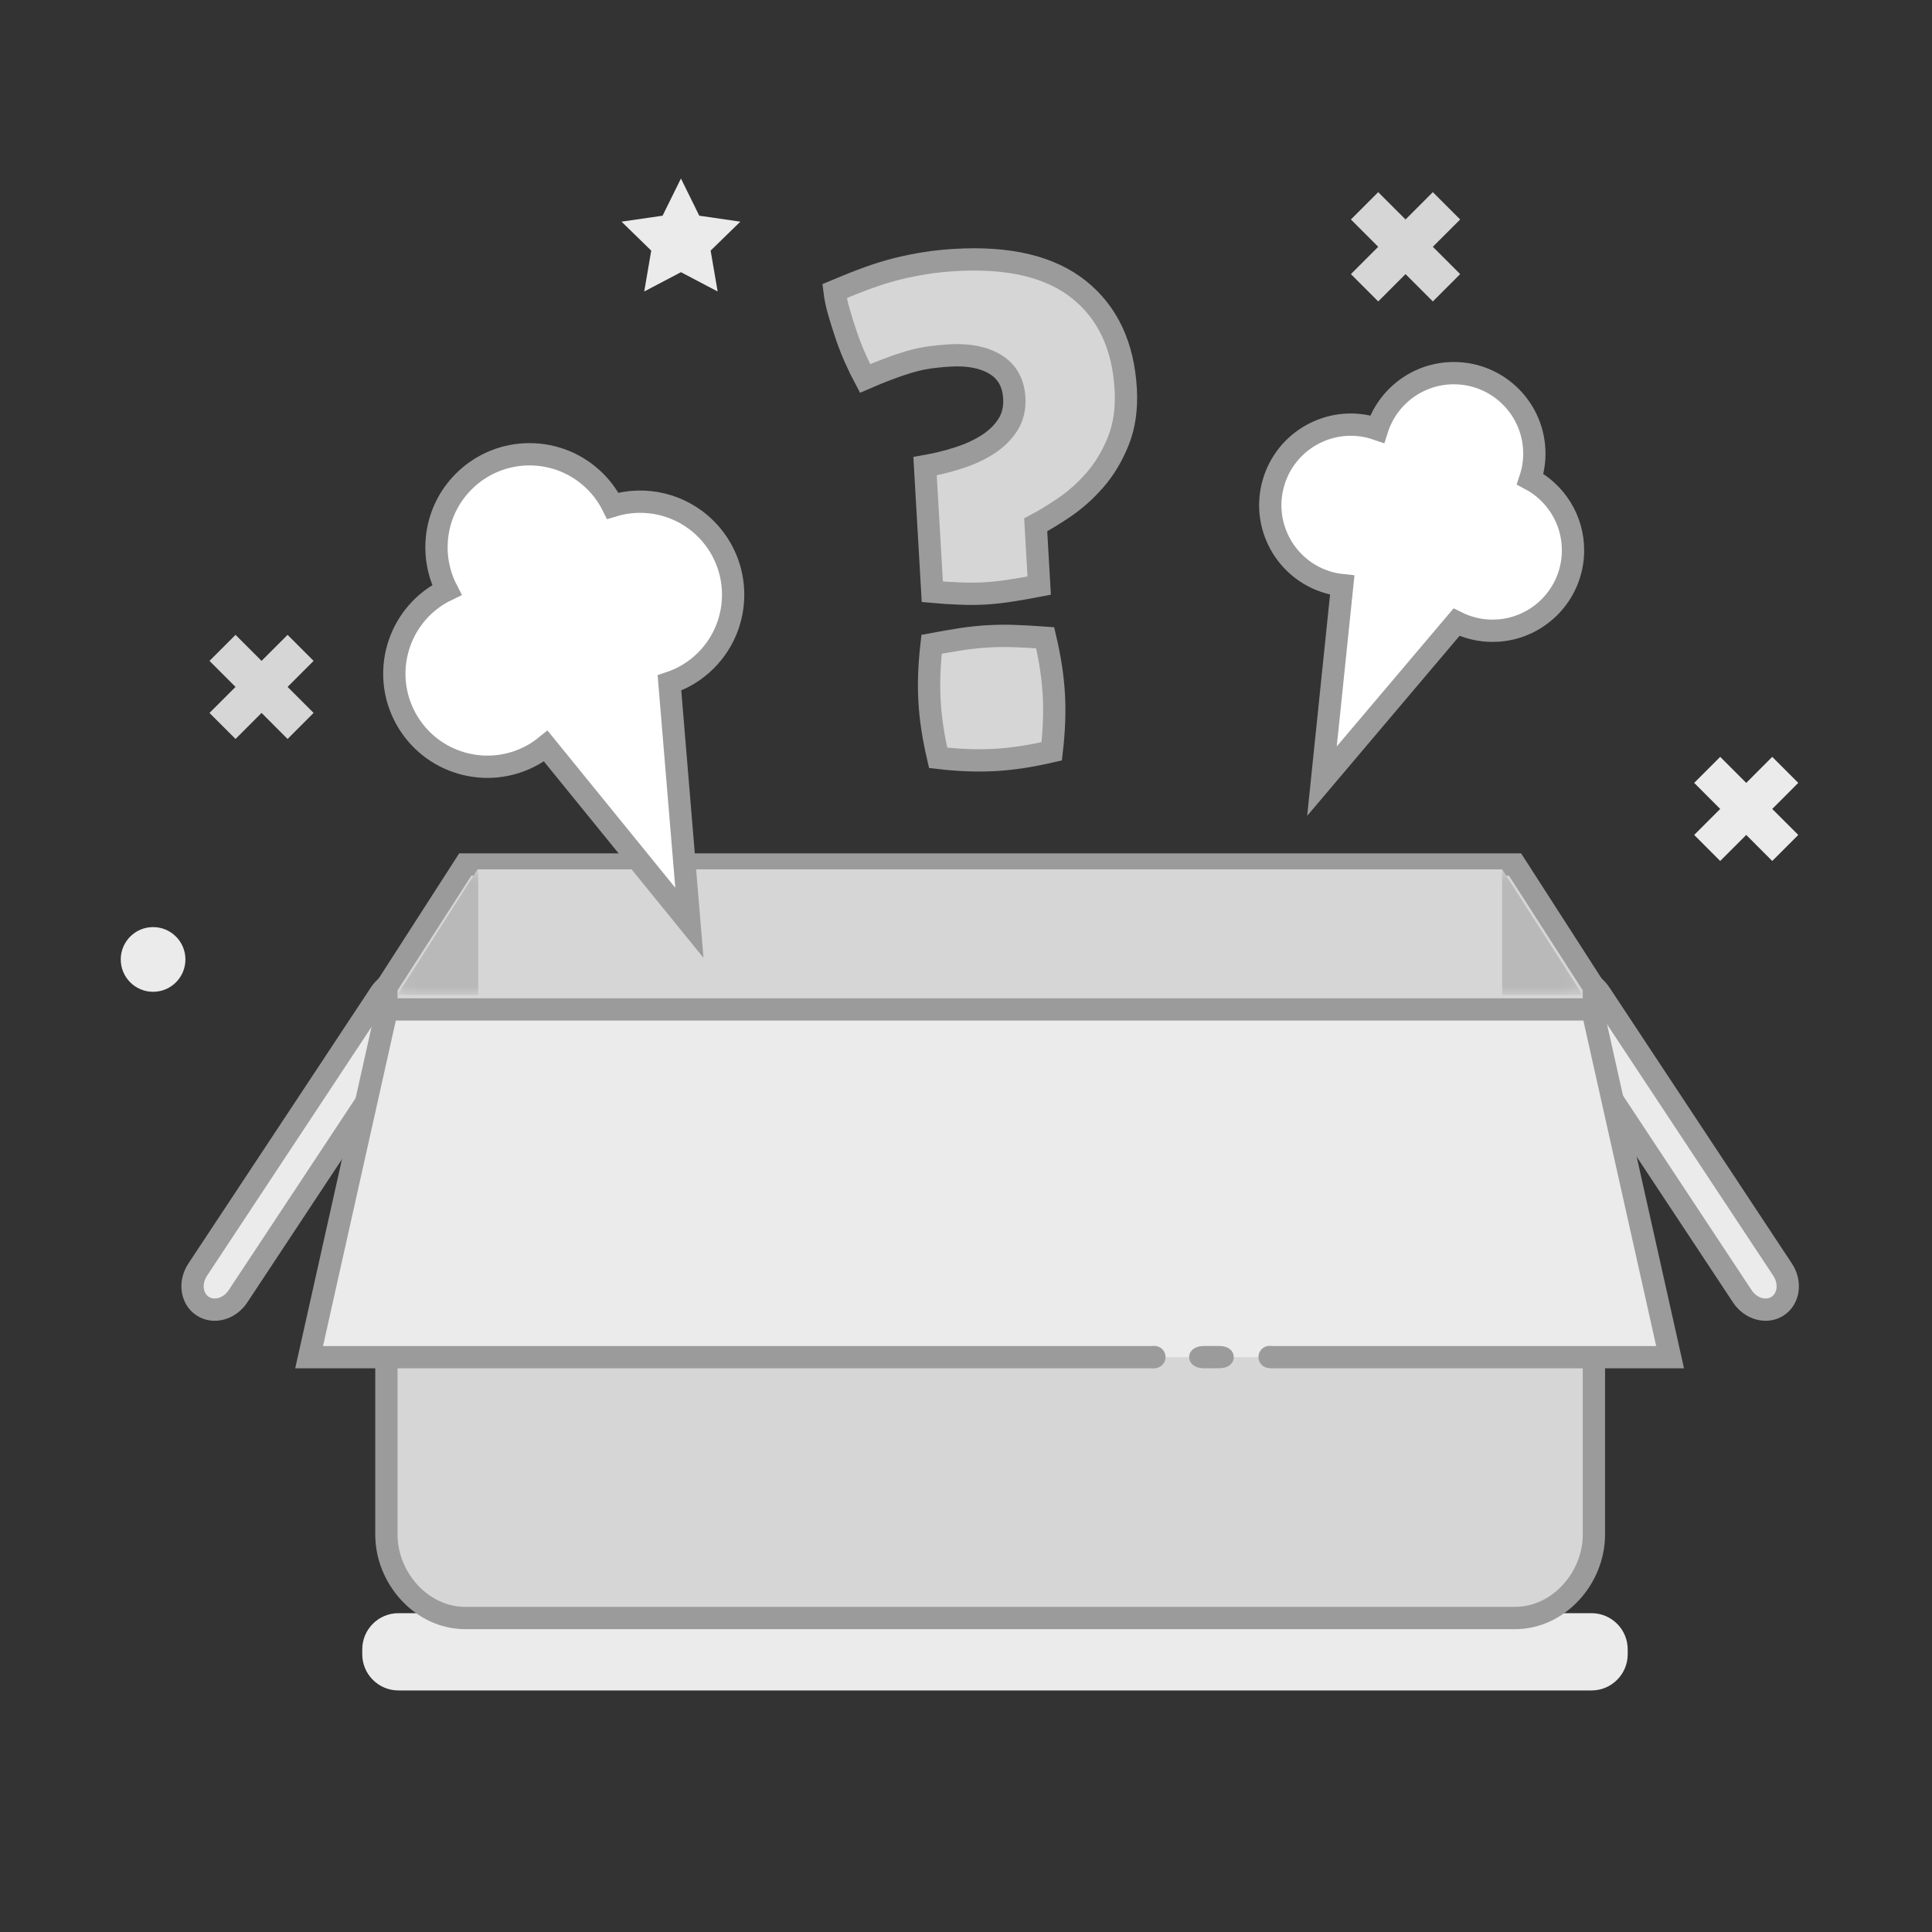
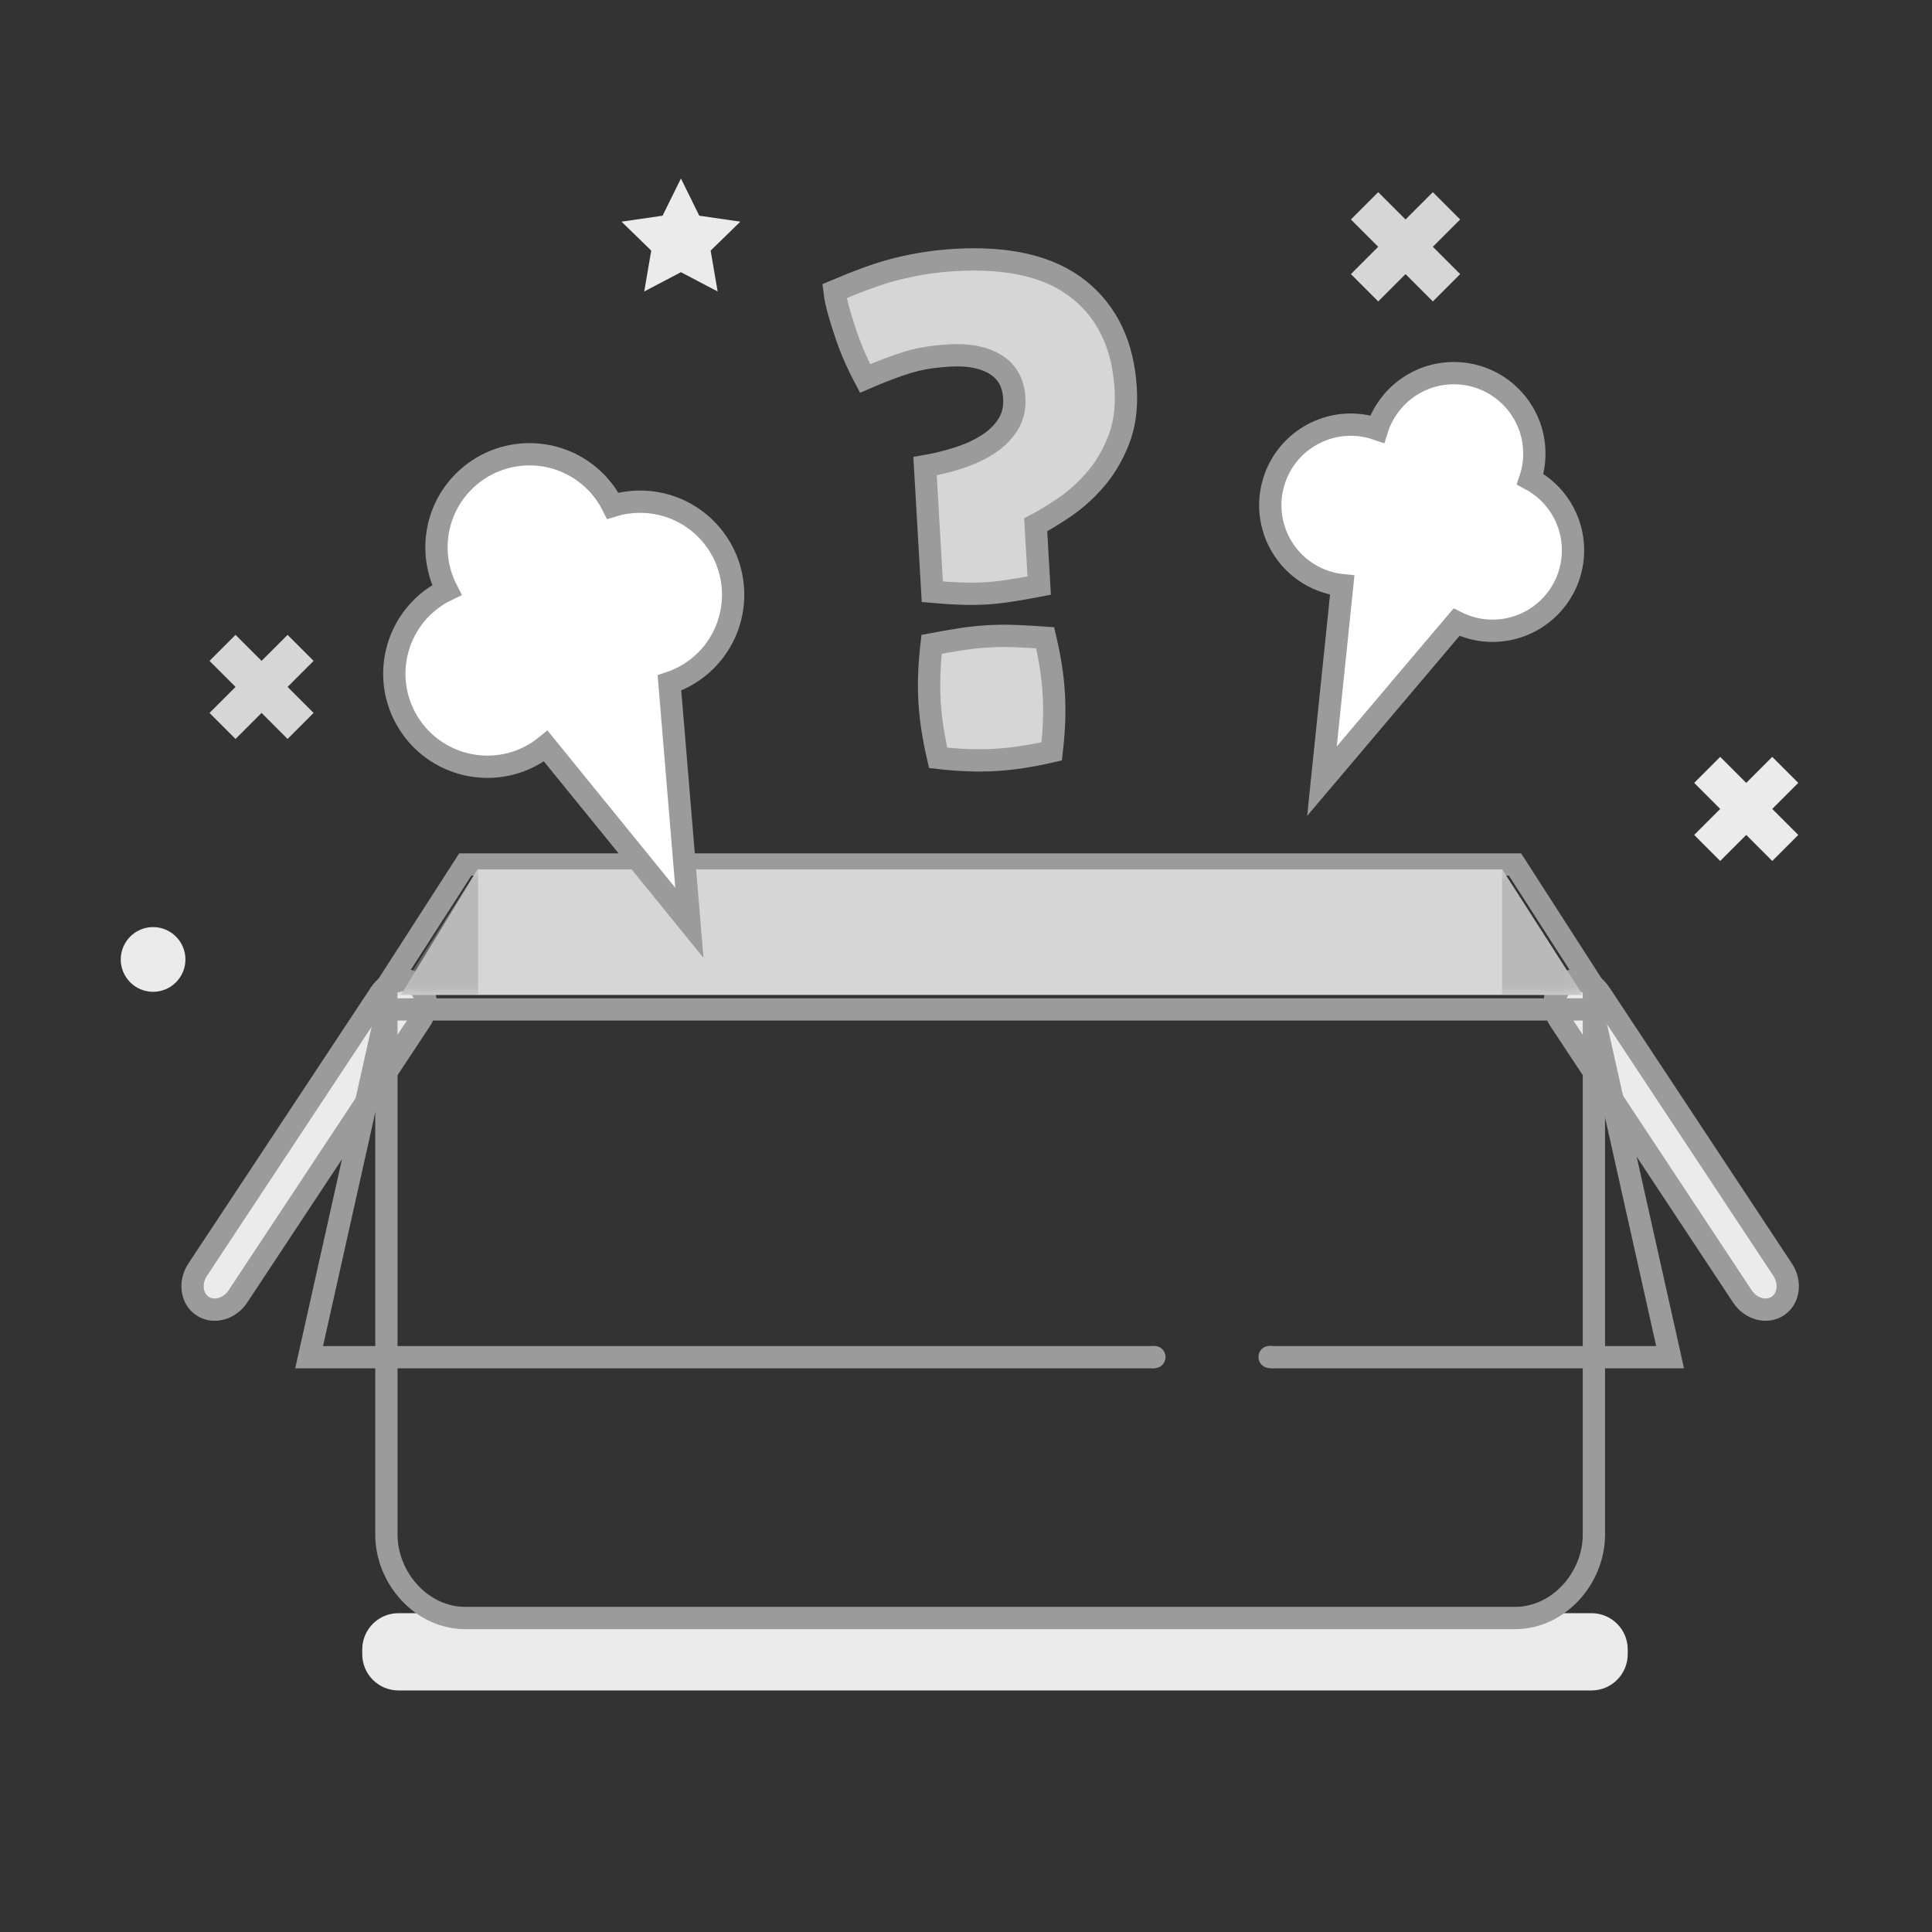
<svg xmlns="http://www.w3.org/2000/svg" xmlns:xlink="http://www.w3.org/1999/xlink" width="130px" height="130px" viewBox="0 0 130 130" version="1.1">
  <rect x="0" y="0" width="130" height="130" fill="#333333" stroke="none" />
  <title>内容为空@3x</title>
  <desc>Created with Sketch.</desc>
  <defs>
    <rect id="path-1" x="0" y="0" width="130" height="130" />
    <rect id="path-3" x="0" y="0" width="130" height="130" />
    <rect id="path-5" x="0" y="0" width="130" height="130" />
    <rect id="path-7" x="0" y="0" width="130" height="130" />
    <rect id="path-9" x="0" y="0" width="130" height="130" />
    <rect id="path-11" x="0" y="0" width="130" height="130" />
    <rect id="path-13" x="0" y="0" width="130" height="130" />
    <rect id="path-15" x="0" y="0" width="130" height="130" />
    <rect id="path-17" x="0" y="0" width="130" height="130" />
-     <rect id="path-19" x="0" y="0" width="130" height="130" />
    <rect id="path-21" x="0" y="0" width="130" height="130" />
    <rect id="path-23" x="0" y="0" width="130" height="130" />
    <rect id="path-25" x="0" y="0" width="130" height="130" />
    <rect id="path-27" x="0" y="0" width="130" height="130" />
    <rect id="path-29" x="0" y="0" width="130" height="130" />
    <rect id="path-31" x="0" y="0" width="130" height="130" />
    <polygon id="path-33" points="0.081 0.647 79.841 0.647 79.841 9.097 0.081 9.097" />
    <polygon id="path-35" points="0.081 0.647 79.841 0.647 79.841 9.097 0.081 9.097" />
    <rect id="path-37" x="0" y="0" width="130" height="130" />
    <rect id="path-39" x="0" y="0" width="130" height="130" />
    <rect id="path-41" x="0" y="0" width="130" height="130" />
    <rect id="path-43" x="0" y="0" width="130" height="130" />
    <rect id="path-45" x="0" y="0" width="130" height="130" />
    <rect id="path-47" x="0" y="0" width="130" height="130" />
    <rect id="path-49" x="0" y="0" width="130" height="130" />
    <rect id="path-51" x="0" y="0" width="130" height="130" />
    <rect id="path-53" x="0" y="0" width="130" height="130" />
    <rect id="path-55" x="0" y="0" width="130" height="130" />
  </defs>
  <g id="内容为空" stroke="none" stroke-width="1" fill="none" fill-rule="evenodd">
    <g>
      <mask id="mask-2" fill="white">
        <use xlink:href="#path-1" />
      </mask>
      <g id="SVGID_1_" />
      <g id="Group" mask="url(#mask-2)">
        <g id="Clipped">
          <mask id="mask-4" fill="white">
            <use xlink:href="#path-3" />
          </mask>
          <g id="SVGID_3_" />
          <path d="M109.525,111.309 C109.525,112.655 108.434,113.747 107.088,113.747 L26.812,113.747 C25.466,113.747 24.375,112.655 24.375,111.309 L24.375,110.984 C24.375,109.638 25.466,108.547 26.812,108.547 L107.088,108.547 C108.434,108.547 109.525,109.638 109.525,110.984 L109.525,111.309 Z" id="Shape" fill="#EBEBEB" fill-rule="nonzero" mask="url(#mask-4)" />
        </g>
        <g id="Clipped">
          <mask id="mask-6" fill="white">
            <use xlink:href="#path-5" />
          </mask>
          <g id="SVGID_3_" />
          <path d="M13.3,85.436 C12.733,86.292 12.882,87.387 13.631,87.882 C14.38,88.377 15.445,88.085 16.011,87.229 L28.301,68.639 C28.866,67.783 28.718,66.688 27.969,66.193 C27.221,65.698 26.155,65.99 25.589,66.845 L13.3,85.436 Z" id="Shape" fill="#EBEBEB" fill-rule="nonzero" mask="url(#mask-6)" />
        </g>
        <g id="Clipped">
          <mask id="mask-8" fill="white">
            <use xlink:href="#path-7" />
          </mask>
          <g id="SVGID_3_" />
          <path d="M13.3,85.436 C12.733,86.292 12.882,87.387 13.631,87.882 C14.38,88.377 15.445,88.085 16.011,87.229 L28.301,68.639 C28.866,67.783 28.718,66.688 27.969,66.193 C27.221,65.698 26.155,65.99 25.589,66.845 L13.3,85.436 Z" id="Shape" stroke="#9B9B9B" stroke-width="1.5" mask="url(#mask-8)" />
        </g>
        <g id="Clipped">
          <mask id="mask-10" fill="white">
            <use xlink:href="#path-9" />
          </mask>
          <g id="SVGID_3_" />
          <path d="M119.95,85.436 C120.516,86.292 120.368,87.387 119.619,87.882 C118.87,88.377 117.805,88.085 117.239,87.229 L104.949,68.639 C104.383,67.783 104.532,66.688 105.281,66.193 C106.029,65.698 107.095,65.99 107.661,66.845 L119.95,85.436 Z" id="Shape" fill="#EBEBEB" fill-rule="nonzero" mask="url(#mask-10)" />
        </g>
        <g id="Clipped">
          <mask id="mask-12" fill="white">
            <use xlink:href="#path-11" />
          </mask>
          <g id="SVGID_3_" />
          <path d="M119.95,85.436 C120.516,86.292 120.368,87.387 119.619,87.882 C118.87,88.377 117.805,88.085 117.239,87.229 L104.949,68.639 C104.383,67.783 104.532,66.688 105.281,66.193 C106.029,65.698 107.095,65.99 107.661,66.845 L119.95,85.436 Z" id="Shape" stroke="#9B9B9B" stroke-width="1.5" mask="url(#mask-12)" />
        </g>
        <g id="Clipped">
          <mask id="mask-14" fill="white">
            <use xlink:href="#path-13" />
          </mask>
          <g id="SVGID_3_" />
-           <path d="M107.25,66.419 L101.944,58.172 L31.306,58.172 L26,66.419 L26,103.257 C26,106.188 28.375,108.873 31.306,108.873 L101.944,108.873 C104.875,108.873 107.25,106.188 107.25,103.257 L107.25,66.419 Z" id="Shape" fill="#D6D6D7" fill-rule="nonzero" mask="url(#mask-14)" />
        </g>
        <g id="Clipped">
          <mask id="mask-16" fill="white">
            <use xlink:href="#path-15" />
          </mask>
          <g id="SVGID_3_" />
          <path d="M107.25,66.419 L101.944,58.172 L31.306,58.172 L26,66.419 L26,103.257 C26,106.188 28.375,108.873 31.306,108.873 L101.944,108.873 C104.875,108.873 107.25,106.188 107.25,103.257 L107.25,66.419 Z" id="Shape" stroke="#9B9B9B" stroke-width="1.5" mask="url(#mask-16)" />
        </g>
        <g id="Clipped">
          <mask id="mask-18" fill="white">
            <use xlink:href="#path-17" />
          </mask>
          <g id="SVGID_3_" />
          <polygon id="Shape" fill="#D6D6D7" fill-rule="nonzero" mask="url(#mask-18)" points="106.492 66.947 101.075 58.497 32.132 58.497 26.975 66.947" />
        </g>
        <g id="Clipped">
          <mask id="mask-20" fill="white">
            <use xlink:href="#path-19" />
          </mask>
          <g id="SVGID_3_" />
          <polyline id="Shape" fill="#EBEBEB" fill-rule="nonzero" mask="url(#mask-20)" points="77.675 91.322 20.8 91.322 26.033 67.922 107.143 67.922 112.377 91.322 85.475 91.322" />
        </g>
        <g id="Clipped">
          <mask id="mask-22" fill="white">
            <use xlink:href="#path-21" />
          </mask>
          <g id="SVGID_3_" />
          <polyline id="Shape" stroke="#9B9B9B" stroke-width="1.5" mask="url(#mask-22)" points="77.675 91.322 20.8 91.322 26.033 67.922 107.143 67.922 112.377 91.322 85.475 91.322" />
        </g>
        <g id="Clipped">
          <mask id="mask-24" fill="white">
            <use xlink:href="#path-23" />
          </mask>
          <g id="SVGID_3_" />
          <path d="M102.962,32.239 C103.142,31.701 103.243,31.125 103.243,30.525 C103.243,27.533 100.819,25.108 97.826,25.108 C95.408,25.108 93.361,26.693 92.665,28.88 C92.576,28.85 92.49,28.815 92.399,28.788 C89.525,27.956 86.52,29.612 85.689,32.486 C84.856,35.36 86.512,38.364 89.386,39.196 C89.695,39.286 90.005,39.341 90.316,39.374 L88.952,52.56 L98.004,41.867 C98.734,42.232 99.555,42.443 100.427,42.443 C103.42,42.443 105.845,40.018 105.845,37.026 C105.844,34.95 104.675,33.149 102.962,32.239" id="Shape" fill="#FFFFFF" fill-rule="nonzero" mask="url(#mask-24)" />
        </g>
        <g id="Clipped">
          <mask id="mask-26" fill="white">
            <use xlink:href="#path-25" />
          </mask>
          <g id="SVGID_3_" />
          <path d="M102.962,32.239 C103.142,31.701 103.243,31.125 103.243,30.525 C103.243,27.533 100.819,25.108 97.826,25.108 C95.408,25.108 93.361,26.693 92.665,28.88 C92.576,28.85 92.49,28.815 92.399,28.788 C89.525,27.956 86.52,29.612 85.689,32.486 C84.856,35.36 86.512,38.364 89.386,39.196 C89.695,39.286 90.005,39.341 90.316,39.374 L88.952,52.56 L98.004,41.867 C98.734,42.232 99.555,42.443 100.427,42.443 C103.42,42.443 105.845,40.018 105.845,37.026 C105.844,34.95 104.675,33.149 102.962,32.239 Z" id="Shape" stroke="#9B9B9B" stroke-width="1.5" mask="url(#mask-26)" />
        </g>
        <g id="Clipped">
          <mask id="mask-28" fill="white">
            <use xlink:href="#path-27" />
          </mask>
          <g id="SVGID_3_" />
          <path d="M47.497,35.589 C45.801,33.893 43.374,33.376 41.23,34.032 C40.936,33.444 40.549,32.891 40.058,32.401 C37.613,29.955 33.648,29.955 31.203,32.401 C29.226,34.378 28.849,37.346 30.068,39.703 C29.97,39.751 29.871,39.794 29.775,39.846 C26.746,41.515 25.642,45.324 27.312,48.353 C28.981,51.382 32.789,52.484 35.818,50.816 C36.145,50.636 36.444,50.427 36.724,50.201 L46.387,62.093 L45.046,45.953 C45.941,45.656 46.785,45.158 47.497,44.445 C49.943,41.999 49.943,38.035 47.497,35.589" id="Shape" fill="#FFFFFF" fill-rule="nonzero" mask="url(#mask-28)" />
        </g>
        <g id="Clipped">
          <mask id="mask-30" fill="white">
            <use xlink:href="#path-29" />
          </mask>
          <g id="SVGID_3_" />
          <path d="M47.497,35.589 C45.801,33.893 43.374,33.376 41.23,34.032 C40.936,33.444 40.549,32.891 40.058,32.401 C37.613,29.955 33.648,29.955 31.203,32.401 C29.226,34.378 28.849,37.346 30.068,39.703 C29.97,39.751 29.871,39.794 29.775,39.846 C26.746,41.515 25.642,45.324 27.312,48.353 C28.981,51.382 32.789,52.484 35.818,50.816 C36.145,50.636 36.444,50.427 36.724,50.201 L46.387,62.093 L45.046,45.953 C45.941,45.656 46.785,45.158 47.497,44.445 C49.943,41.999 49.943,38.035 47.497,35.589 Z" id="Shape" stroke="#9B9B9B" stroke-width="1.5" mask="url(#mask-30)" />
        </g>
        <g id="Clipped">
          <mask id="mask-32" fill="white">
            <use xlink:href="#path-31" />
          </mask>
          <g id="SVGID_3_" />
          <g id="Group" opacity="0.5" mask="url(#mask-32)">
            <g transform="translate(26.65, 57.85)">
              <g>
                <g id="Clipped">
                  <mask id="mask-34" fill="white">
                    <use xlink:href="#path-33" />
                  </mask>
                  <g id="SVGID_5_" />
                  <polygon id="Shape" fill="#9B9B9B" fill-rule="nonzero" mask="url(#mask-34)" points="74.425 9.097 79.841 9.097 74.425 0.647" />
                </g>
                <g id="Clipped">
                  <mask id="mask-36" fill="white">
                    <use xlink:href="#path-35" />
                  </mask>
                  <g id="SVGID_5_" />
                  <polygon id="Shape" fill="#9B9B9B" fill-rule="nonzero" mask="url(#mask-36)" points="5.525 0.647 5.482 0.647 0.081 9.097 5.525 9.097" />
                </g>
              </g>
            </g>
          </g>
        </g>
        <g id="Clipped">
          <mask id="mask-38" fill="white">
            <use xlink:href="#path-37" />
          </mask>
          <g id="SVGID_3_" />
          <path d="M58.207,25.466 C58.004,25.087 57.791,24.649 57.567,24.15 C57.342,23.652 57.14,23.137 56.959,22.607 C56.778,22.075 56.612,21.552 56.462,21.034 C56.312,20.517 56.209,20.034 56.154,19.586 C56.974,19.239 57.732,18.939 58.424,18.688 C59.116,18.438 59.781,18.234 60.419,18.077 C61.056,17.921 61.688,17.794 62.314,17.698 C62.94,17.601 63.597,17.533 64.286,17.493 C67.911,17.284 70.687,17.95 72.611,19.494 C74.533,21.036 75.579,23.262 75.747,26.168 C75.823,27.487 75.657,28.653 75.25,29.669 C74.842,30.686 74.321,31.558 73.687,32.285 C73.052,33.014 72.374,33.624 71.65,34.117 C70.927,34.609 70.273,35.008 69.69,35.313 L69.925,39.404 C69.27,39.531 68.631,39.644 68.005,39.739 C67.379,39.837 66.812,39.898 66.303,39.928 C65.763,39.959 65.183,39.963 64.566,39.937 C63.948,39.914 63.337,39.874 62.733,39.819 L62.245,31.368 C63.019,31.233 63.775,31.047 64.513,30.807 C65.251,30.57 65.903,30.269 66.468,29.905 C67.034,29.543 67.482,29.102 67.813,28.588 C68.144,28.072 68.289,27.47 68.249,26.781 C68.19,25.763 67.772,25.012 66.992,24.53 C66.212,24.051 65.194,23.845 63.935,23.917 C63.365,23.951 62.857,24.003 62.41,24.073 C61.963,24.144 61.525,24.245 61.097,24.375 C60.668,24.505 60.219,24.658 59.748,24.837 C59.277,25.013 58.763,25.225 58.207,25.466 M66.489,42.817 C67.088,42.782 67.704,42.777 68.337,42.801 C68.97,42.825 69.633,42.861 70.327,42.912 C70.487,43.594 70.615,44.248 70.712,44.873 C70.808,45.5 70.873,46.112 70.909,46.712 C70.943,47.312 70.948,47.927 70.924,48.56 C70.9,49.193 70.848,49.858 70.768,50.554 C70.086,50.712 69.432,50.84 68.806,50.937 C68.18,51.034 67.567,51.099 66.968,51.134 C66.368,51.169 65.753,51.173 65.12,51.15 C64.487,51.126 63.822,51.074 63.126,50.994 C62.967,50.312 62.839,49.657 62.743,49.033 C62.646,48.406 62.581,47.794 62.547,47.195 C62.512,46.595 62.506,45.978 62.53,45.346 C62.553,44.713 62.605,44.049 62.685,43.352 C63.369,43.223 64.024,43.111 64.65,43.013 C65.277,42.917 65.889,42.852 66.489,42.817" id="Shape" fill="#D6D6D7" fill-rule="nonzero" mask="url(#mask-38)" />
        </g>
        <g id="Clipped">
          <mask id="mask-40" fill="white">
            <use xlink:href="#path-39" />
          </mask>
          <g id="SVGID_3_" />
          <path d="M58.207,25.466 C58.004,25.087 57.791,24.649 57.567,24.15 C57.342,23.652 57.14,23.137 56.959,22.607 C56.778,22.075 56.612,21.552 56.462,21.034 C56.312,20.517 56.209,20.034 56.154,19.586 C56.974,19.239 57.732,18.939 58.424,18.688 C59.116,18.438 59.781,18.234 60.419,18.077 C61.056,17.921 61.688,17.794 62.314,17.698 C62.94,17.601 63.597,17.533 64.286,17.493 C67.911,17.284 70.687,17.95 72.611,19.494 C74.533,21.036 75.579,23.262 75.747,26.168 C75.823,27.487 75.657,28.653 75.25,29.669 C74.842,30.686 74.321,31.558 73.687,32.285 C73.052,33.014 72.374,33.624 71.65,34.117 C70.927,34.609 70.273,35.008 69.69,35.313 L69.925,39.404 C69.27,39.531 68.631,39.644 68.005,39.739 C67.379,39.837 66.812,39.898 66.303,39.928 C65.763,39.959 65.183,39.963 64.566,39.937 C63.948,39.914 63.337,39.874 62.733,39.819 L62.245,31.368 C63.019,31.233 63.775,31.047 64.513,30.807 C65.251,30.57 65.903,30.269 66.468,29.905 C67.034,29.543 67.482,29.102 67.813,28.588 C68.144,28.072 68.289,27.47 68.249,26.781 C68.19,25.763 67.772,25.012 66.992,24.53 C66.212,24.051 65.194,23.845 63.935,23.917 C63.365,23.951 62.857,24.003 62.41,24.073 C61.963,24.144 61.525,24.245 61.097,24.375 C60.668,24.505 60.219,24.658 59.748,24.837 C59.277,25.013 58.763,25.225 58.207,25.466 Z M66.489,42.817 C67.088,42.782 67.704,42.777 68.337,42.801 C68.97,42.825 69.633,42.861 70.327,42.912 C70.487,43.594 70.615,44.248 70.712,44.873 C70.808,45.5 70.873,46.112 70.909,46.712 C70.943,47.312 70.948,47.927 70.924,48.56 C70.9,49.193 70.848,49.858 70.768,50.554 C70.086,50.712 69.432,50.84 68.806,50.937 C68.18,51.034 67.567,51.099 66.968,51.134 C66.368,51.169 65.753,51.173 65.12,51.15 C64.487,51.126 63.822,51.074 63.126,50.994 C62.967,50.312 62.839,49.657 62.743,49.033 C62.646,48.406 62.581,47.794 62.547,47.195 C62.512,46.595 62.506,45.978 62.53,45.346 C62.553,44.713 62.605,44.049 62.685,43.352 C63.369,43.223 64.024,43.111 64.65,43.013 C65.277,42.917 65.889,42.852 66.489,42.817 Z" id="Shape" stroke="#9B9B9B" stroke-width="1.5" mask="url(#mask-40)" />
        </g>
        <g id="Clipped">
          <mask id="mask-42" fill="white">
            <use xlink:href="#path-41" />
          </mask>
          <g id="SVGID_3_" />
          <polygon id="Shape" fill="#EBEBEB" fill-rule="nonzero" mask="url(#mask-42)" points="45.819 12.011 47.053 14.514 49.815 14.915 47.817 16.863 48.289 19.613 45.819 18.315 43.349 19.613 43.82 16.863 41.822 14.915 44.584 14.514" />
        </g>
        <g id="Clipped">
          <mask id="mask-44" fill="white">
            <use xlink:href="#path-43" />
          </mask>
          <g id="SVGID_3_" />
          <polygon id="Shape" fill="#EBEBEB" fill-rule="nonzero" mask="url(#mask-44)" points="119.25 50.928 117.5 52.679 115.748 50.928 113.998 52.679 115.748 54.431 113.998 56.181 115.748 57.933 117.5 56.181 119.25 57.933 121.001 56.181 119.25 54.431 121.001 52.679" />
        </g>
        <g id="Clipped">
          <mask id="mask-46" fill="white">
            <use xlink:href="#path-45" />
          </mask>
          <g id="SVGID_3_" />
          <polygon id="Shape" fill="#D6D6D7" fill-rule="nonzero" mask="url(#mask-46)" points="19.351 42.718 17.6 44.469 15.848 42.718 14.097 44.469 15.848 46.221 14.097 47.971 15.848 49.723 17.6 47.971 19.351 49.723 21.101 47.971 19.351 46.221 21.101 44.469" />
        </g>
        <g id="Clipped">
          <mask id="mask-48" fill="white">
            <use xlink:href="#path-47" />
          </mask>
          <g id="SVGID_3_" />
          <path d="M12.477,64.559 C12.477,65.761 11.503,66.736 10.301,66.736 C9.1,66.736 8.125,65.761 8.125,64.559 C8.125,63.357 9.1,62.382 10.301,62.382 C11.503,62.382 12.477,63.357 12.477,64.559" id="Shape" fill="#EBEBEB" fill-rule="nonzero" mask="url(#mask-48)" />
        </g>
        <g id="Clipped">
          <mask id="mask-50" fill="white">
            <use xlink:href="#path-49" />
          </mask>
          <g id="SVGID_3_" />
          <polygon id="Shape" fill="#D6D6D7" fill-rule="nonzero" mask="url(#mask-50)" points="96.413 12.929 94.575 14.768 92.737 12.929 90.899 14.768 92.737 16.606 90.899 18.444 92.737 20.283 94.575 18.444 96.413 20.283 98.251 18.444 96.413 16.606 98.251 14.768" />
        </g>
        <g id="Clipped">
          <mask id="mask-52" fill="white">
            <use xlink:href="#path-51" />
          </mask>
          <g id="SVGID_3_" />
          <path d="M77.677,92.064 C77.262,92.064 76.927,91.727 76.927,91.315 C76.927,90.899 77.262,90.564 77.677,90.564 C78.092,90.564 78.427,90.899 78.427,91.315 C78.427,91.727 78.092,92.064 77.677,92.064 Z" id="Shape" fill="#9B9B9B" fill-rule="nonzero" mask="url(#mask-52)" />
        </g>
        <g id="Clipped">
          <mask id="mask-54" fill="white">
            <use xlink:href="#path-53" />
          </mask>
          <g id="SVGID_3_" />
          <path d="M85.427,92.058 C85.013,92.058 84.678,91.721 84.678,91.309 C84.678,90.894 85.013,90.558 85.427,90.558 C85.842,90.559 86.178,90.894 86.178,91.309 C86.178,91.721 85.842,92.058 85.427,92.058 Z" id="Shape" fill="#9B9B9B" fill-rule="nonzero" mask="url(#mask-54)" />
        </g>
        <g id="Clipped">
          <mask id="mask-56" fill="white">
            <use xlink:href="#path-55" />
          </mask>
          <g id="SVGID_3_" />
-           <path d="M81.013,90.568 C80.389,90.568 80.015,90.898 80.015,91.316 C80.015,91.731 80.389,92.068 81.013,92.068 C81.144,92.068 81.902,92.066 82.033,92.066 C82.657,92.066 83.015,91.731 83.015,91.317 C83.015,90.899 82.657,90.568 82.033,90.568" id="Shape" fill="#9B9B9B" fill-rule="nonzero" mask="url(#mask-56)" />
        </g>
      </g>
    </g>
  </g>
</svg>